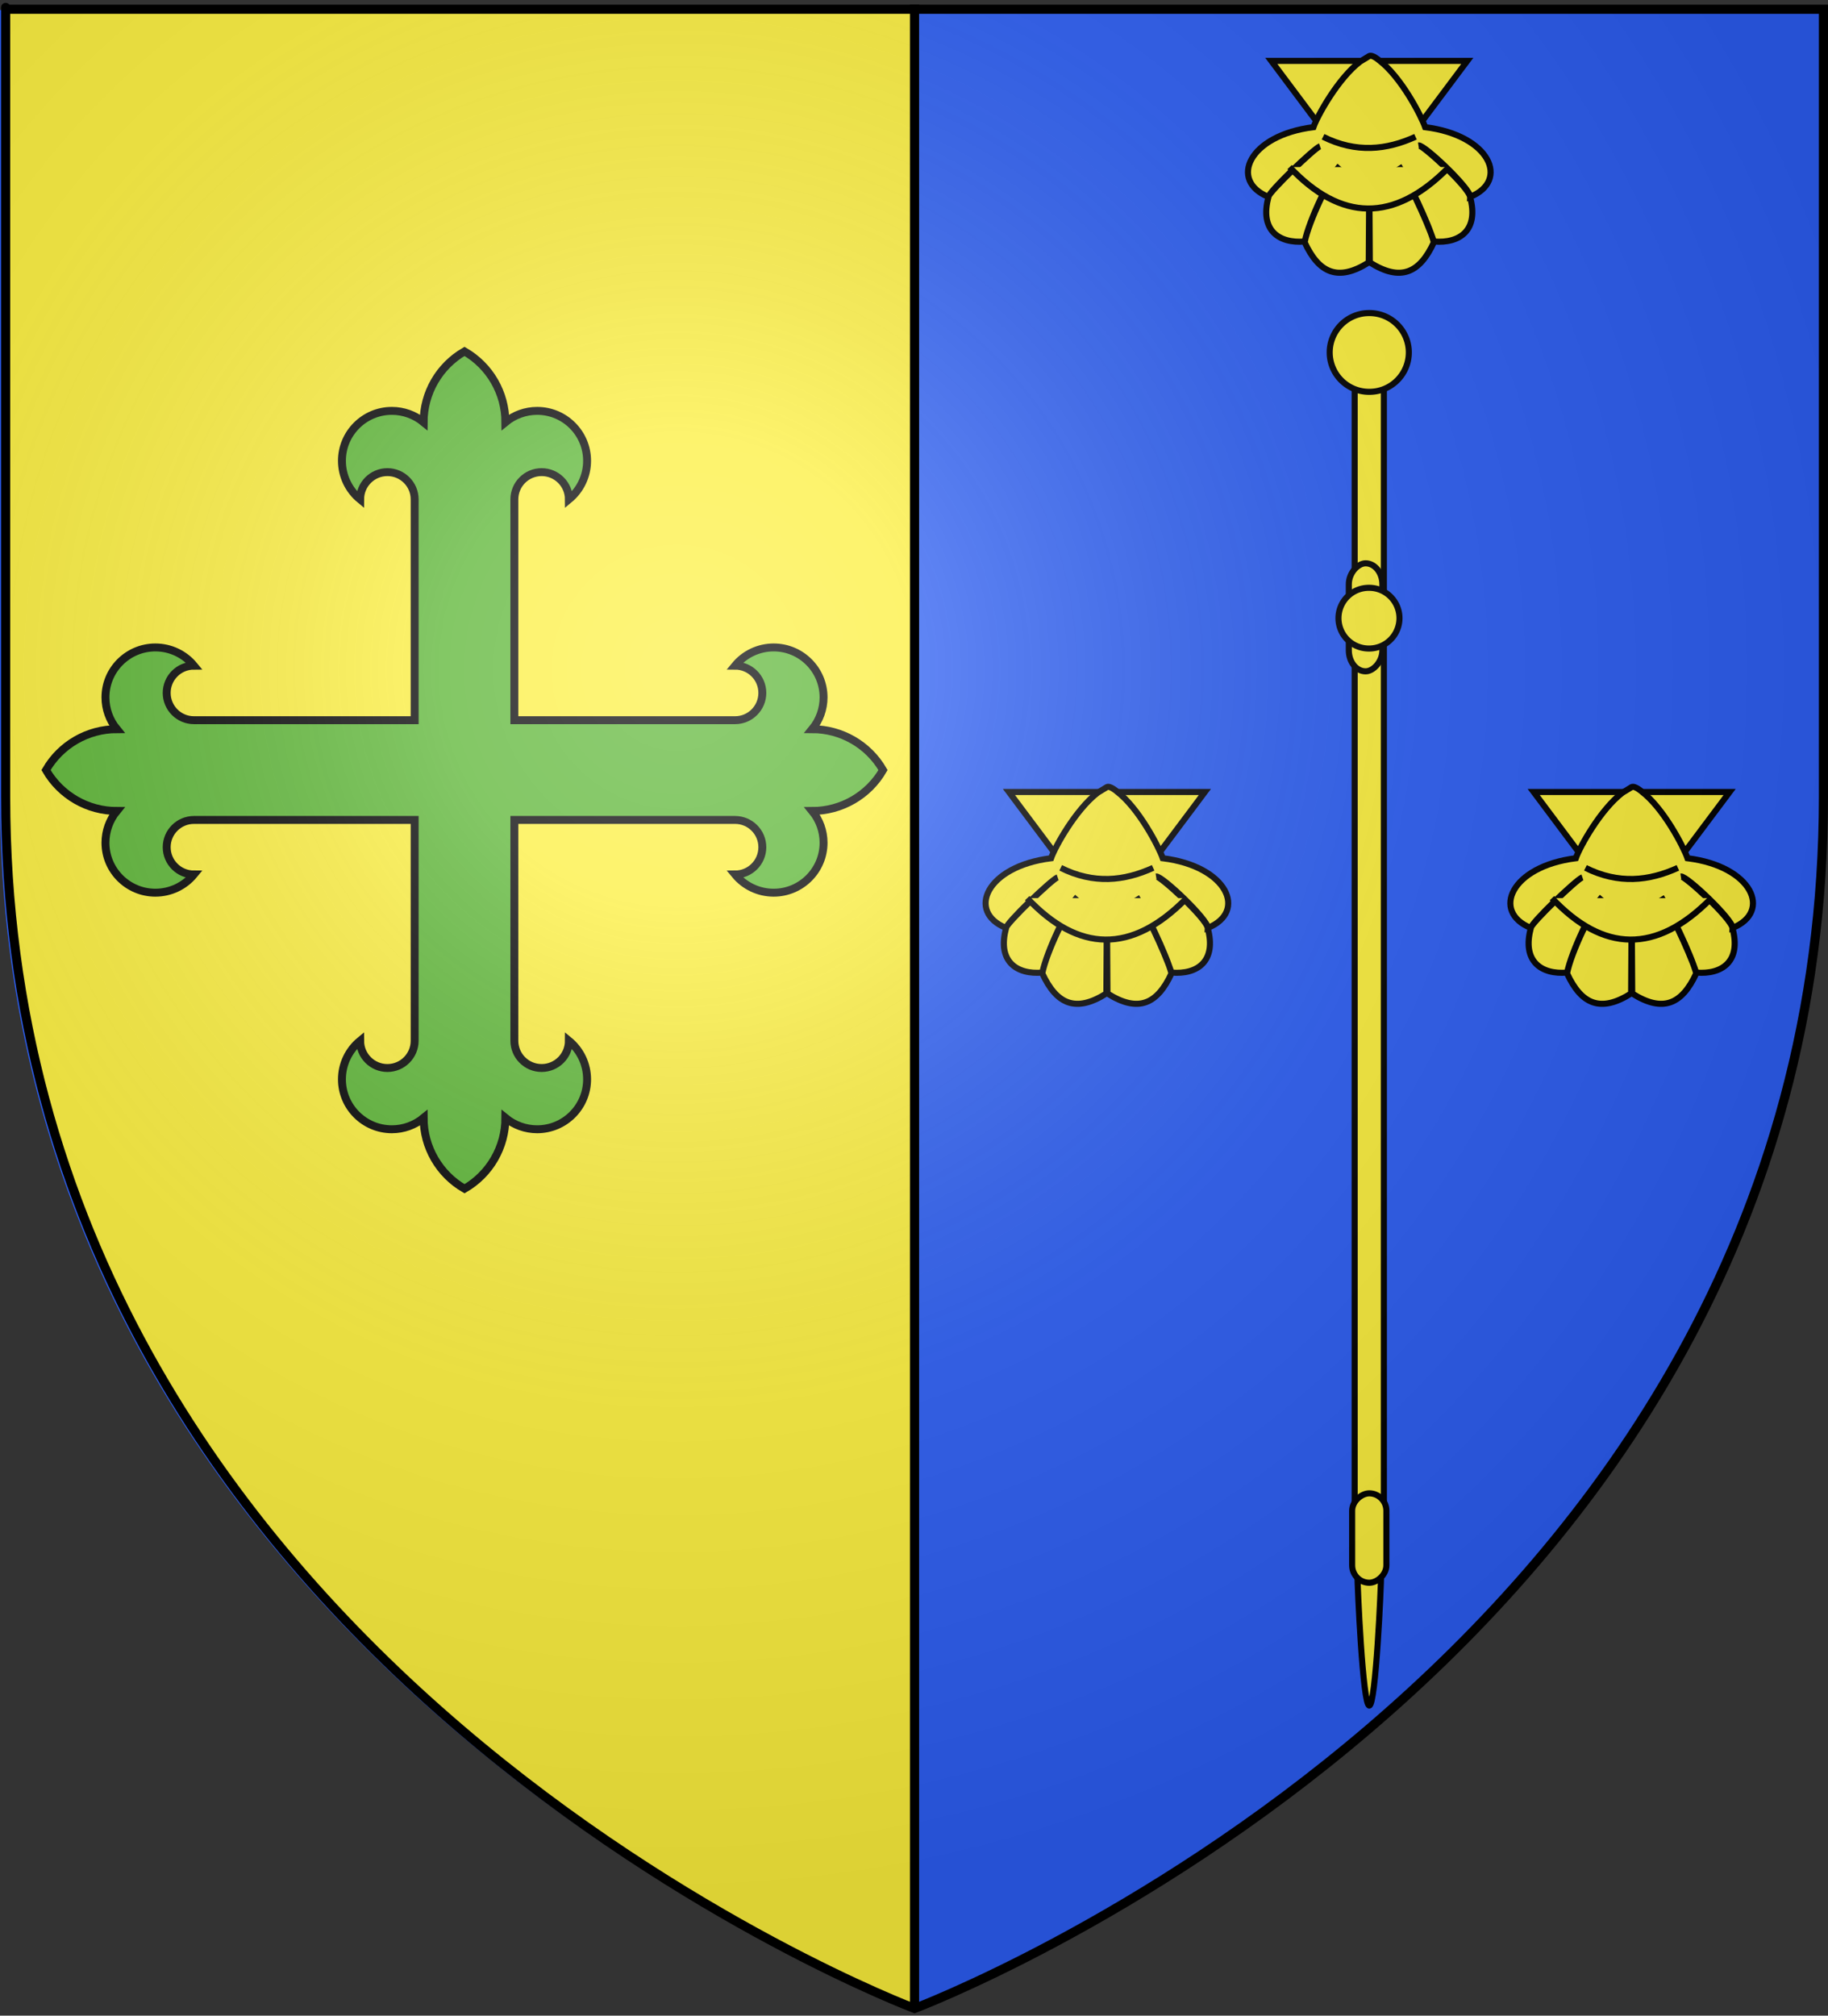
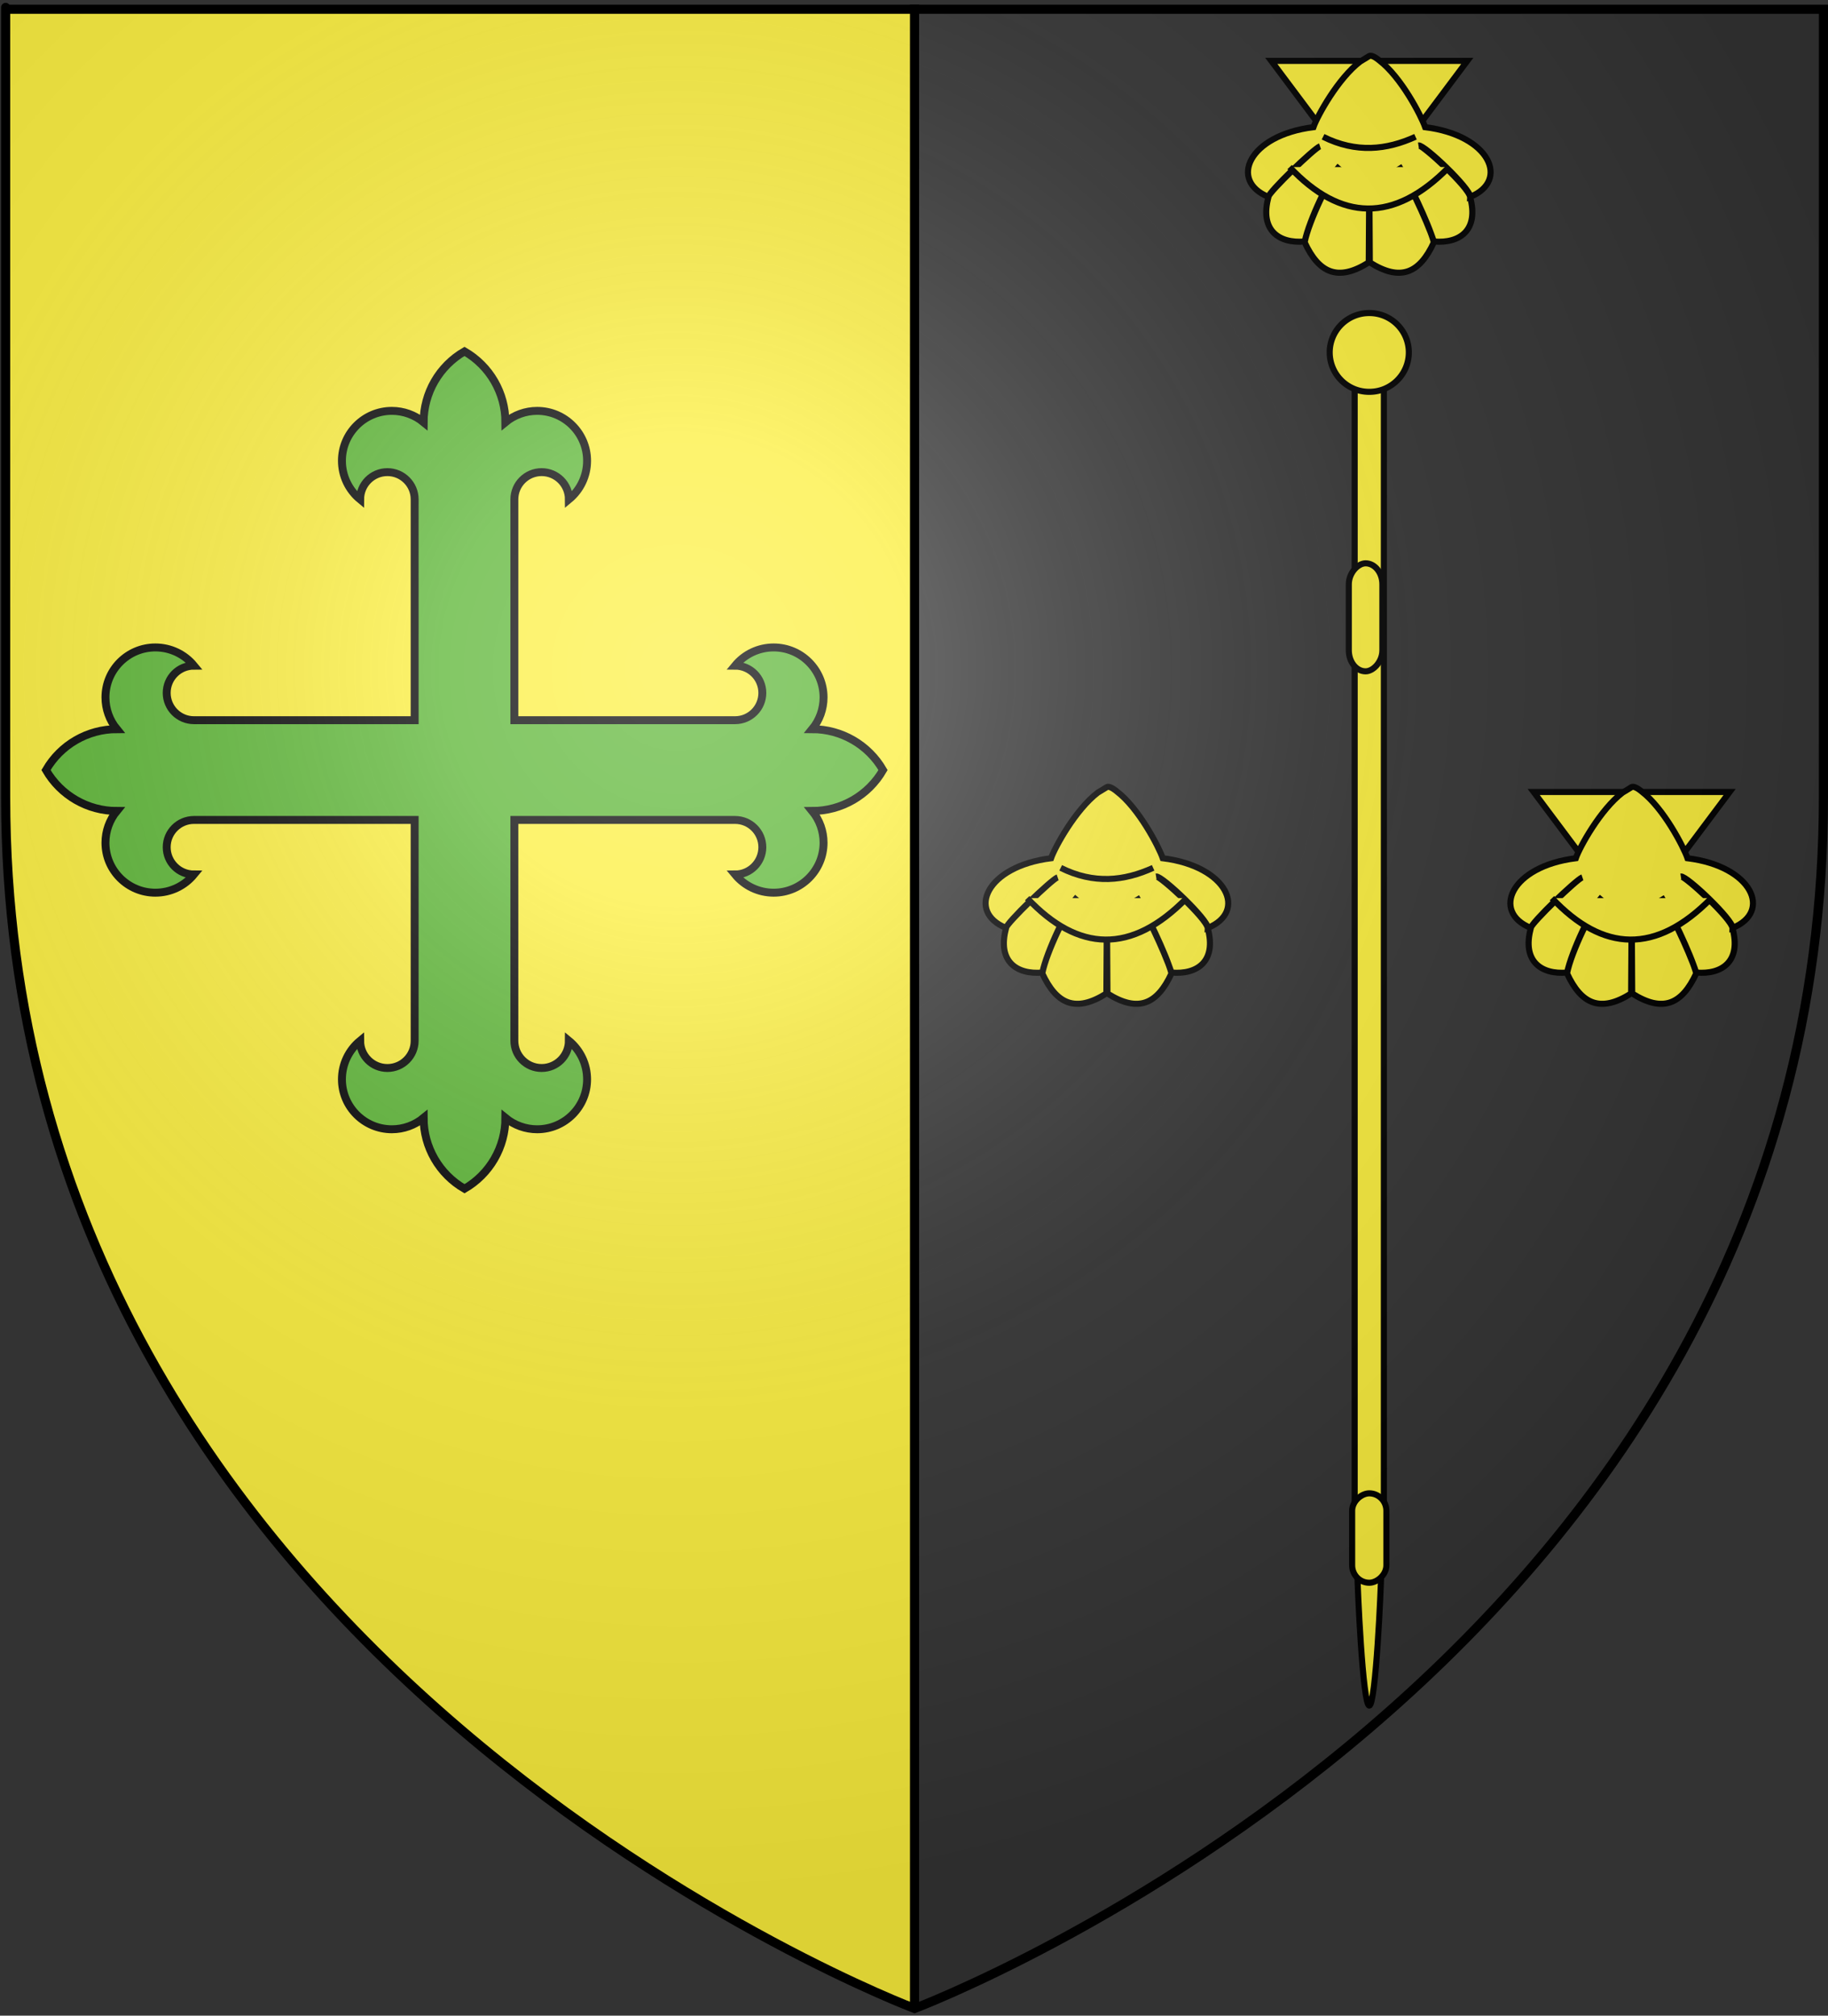
<svg xmlns="http://www.w3.org/2000/svg" xmlns:ns1="http://sodipodi.sourceforge.net/DTD/sodipodi-0.dtd" xmlns:ns2="http://www.inkscape.org/namespaces/inkscape" xmlns:xlink="http://www.w3.org/1999/xlink" height="661.723" width="600.354" version="1.0" id="svg2" ns1:version="0.32" ns2:version="0.45.1" ns1:docname="Blason ville fr Bonloc (Pyrénées-Atlantiques).svg" ns1:docbase="C:\Users\Jany\Documents\aaaOuiqui\Blasons\Blasons autres svg" ns2:export-filename="/Users/olivier/Desktop/Blason Rouge/Blason_Vide_3D.png" ns2:export-xdpi="144" ns2:export-ydpi="144" ns2:output_extension="org.inkscape.output.svg.inkscape">
  <rect width="100%" height="100%" fill="#333333" stroke="none" />
  <ns1:namedview ns2:window-height="814" ns2:window-width="1152" ns2:pageshadow="2" ns2:pageopacity="0.0" guidetolerance="10.0" gridtolerance="10.0" objecttolerance="10.0" borderopacity="1.0" bordercolor="#666666" pagecolor="#ffffff" id="base" showgrid="false" height="660px" ns2:zoom="0.55390031" ns2:cx="327.76643" ns2:cy="241.60859" ns2:window-x="-8" ns2:window-y="-8" ns2:current-layer="layer4" showguides="true" ns2:guide-bbox="true" />
  <desc id="desc4">Flag of Canton of Valais (Wallis)</desc>
  <defs id="defs6">
    <linearGradient id="linearGradient2893">
      <stop style="stop-color:white;stop-opacity:0.314;" offset="0" id="stop2895" />
      <stop id="stop2897" offset="0.19" style="stop-color:white;stop-opacity:0.251;" />
      <stop style="stop-color:#6b6b6b;stop-opacity:0.125;" offset="0.6" id="stop2901" />
      <stop style="stop-color:black;stop-opacity:0.125;" offset="1" id="stop2899" />
    </linearGradient>
    <radialGradient ns2:collect="always" xlink:href="#linearGradient2893" id="radialGradient3163" gradientUnits="userSpaceOnUse" gradientTransform="matrix(1.353,0,0,1.349,-77.629,-85.747)" cx="221.445" cy="226.331" fx="221.445" fy="226.331" r="300" />
  </defs>
  <g ns2:groupmode="layer" id="layer3" ns2:label="Fond écu" style="display:inline" transform="translate(0.354,0.223)">
-     <path id="path2855" style="fill:#2b5df2;fill-opacity:1;fill-rule:evenodd;stroke:none;stroke-width:1px;stroke-linecap:butt;stroke-linejoin:miter;stroke-opacity:1" d="M 300,660.5 C 300,660.5 598.5,548.18 598.5,262.728 C 598.5,-22.723 598.5,4.176 598.5,4.176 L 1.5,4.176 L 1.5,262.728 C 1.5,548.18 300,660.5 300,660.5 z " ns1:nodetypes="cccccc" />
-     <path style="fill:#2b5df2;fill-opacity:1;fill-rule:evenodd;stroke:none;stroke-width:1px;stroke-linecap:butt;stroke-linejoin:miter;stroke-opacity:1;display:inline" d="M 296.802,3.071 C 296.842,3.442 296.865,3.814 296.865,4.196 L 296.865,658.883 C 283.296,653.619 -0.354,540.245 -0.354,261.602 C -0.354,-23.849 -0.354,3.071 -0.354,3.071 L 296.802,3.071 z " id="path2816" />
    <path style="fill:#fcef3c;fill-opacity:1;fill-rule:evenodd;stroke:none;stroke-width:1px;stroke-linecap:butt;stroke-linejoin:miter;stroke-opacity:1;display:inline" d="M 299.589,3.071 C 299.629,3.442 299.652,3.814 299.652,4.196 L 299.652,658.883 C 286.04,653.619 1.476,540.245 1.476,261.602 C 1.476,-23.849 1.476,3.071 1.476,3.071 L 299.589,3.071 z " id="path2818" />
  </g>
  <g ns2:groupmode="layer" id="layer4" ns2:label="Meubles" style="display:inline" transform="translate(0.354,0.223)">
    <g id="g2461" ns2:label="Calque 1" transform="matrix(0.471,0,0,0.471,408.101,16.166)" style="fill:#fcef3c;fill-opacity:1;stroke:#000000;stroke-width:4.247;stroke-miterlimit:4;stroke-dasharray:none;stroke-opacity:1;display:inline">
      <g transform="translate(-191.362,-117.094)" id="g7233" style="fill:#fcef3c;fill-opacity:1;stroke:#000000;stroke-width:4.247;stroke-miterlimit:4;stroke-dasharray:none;stroke-opacity:1">
        <path style="fill:#fcef3c;fill-opacity:1;fill-rule:evenodd;stroke:#000000;stroke-width:4.247;stroke-linecap:butt;stroke-linejoin:miter;stroke-miterlimit:4;stroke-dasharray:none;stroke-opacity:1" d="M 210.616,124.75 L 278.923,216.005 L 347.259,124.75 L 278.923,124.75 L 210.616,124.75 z " id="path1900" />
        <path style="fill:#fcef3c;fill-opacity:1;fill-rule:evenodd;stroke:#000000;stroke-width:4.247;stroke-linecap:butt;stroke-linejoin:miter;stroke-miterlimit:4;stroke-dasharray:none;stroke-opacity:1" d="M 272.562,125.219 C 257.197,136.913 242.734,163.061 240,170.938 C 194.611,176.569 180.99,208.311 208.562,219.5 C 209.216,215.963 240.847,185.424 244.541,184.276 C 240.137,185.905 208.496,216.309 208.656,219.562 C 202.325,242.827 215.951,252.178 233.938,250.625 C 236.839,236.215 251.456,205.453 258.347,197.83 C 251.61,206.012 236.699,236.407 233.875,251.188 C 243.812,272.711 257.138,278.748 278.562,265.219 L 278.938,203.229 L 279.312,265.219 C 300.737,278.748 314.032,272.711 323.969,251.188 C 320.377,237.942 305.551,207.44 299.528,197.83 C 304.282,205.621 318.751,234.608 323.938,250.625 C 341.924,252.178 355.55,242.827 349.219,219.562 C 348.195,212.565 315.921,183.163 313.303,183.657 C 317.501,183.198 349.647,213.857 349.312,219.5 C 376.885,208.311 363.264,176.569 317.875,170.938 C 315.141,163.061 301.234,136.079 285.868,124.385 C 285.868,124.385 281.226,120.287 278.938,121.344 L 272.562,125.219 z " id="path2792" ns1:nodetypes="ccccccccccccccccccccc" />
        <path style="fill:#fcef3c;fill-opacity:1;fill-rule:evenodd;stroke:#000000;stroke-width:4.247;stroke-linecap:butt;stroke-linejoin:miter;stroke-miterlimit:4;stroke-dasharray:none;stroke-opacity:1" d="M 246.705,177.634 C 269.839,189.152 290.992,186.806 311.17,177.634" id="path3686" ns1:nodetypes="cc" />
        <path style="fill:#fcef3c;fill-opacity:1;fill-rule:evenodd;stroke:#000000;stroke-width:4.247;stroke-linecap:butt;stroke-linejoin:miter;stroke-miterlimit:4;stroke-dasharray:none;stroke-opacity:1" d="M 223.364,198.752 C 258.931,236.443 295.98,238.098 334.511,198.752" id="path4573" ns1:nodetypes="cc" />
      </g>
    </g>
    <g style="stroke:#000000;stroke-width:2;stroke-miterlimit:4;stroke-dasharray:none;stroke-opacity:1;display:inline" id="g4492" transform="translate(-2,0)">
      <g style="fill:#fcef3c;fill-opacity:1;stroke:#000000;stroke-width:4.247;stroke-miterlimit:4;stroke-dasharray:none;stroke-opacity:1" transform="matrix(0.471,0,0,0.471,323.931,256.166)" ns2:label="Calque 1" id="g4480">
        <g style="fill:#fcef3c;fill-opacity:1;stroke:#000000;stroke-width:4.247;stroke-miterlimit:4;stroke-dasharray:none;stroke-opacity:1" id="g4482" transform="translate(-191.362,-117.094)">
-           <path id="path4484" d="M 210.616,124.75 L 278.923,216.005 L 347.259,124.75 L 278.923,124.75 L 210.616,124.75 z " style="fill:#fcef3c;fill-opacity:1;fill-rule:evenodd;stroke:#000000;stroke-width:4.247;stroke-linecap:butt;stroke-linejoin:miter;stroke-miterlimit:4;stroke-dasharray:none;stroke-opacity:1" />
          <path ns1:nodetypes="ccccccccccccccccccccc" id="path4486" d="M 272.562,125.219 C 257.197,136.913 242.734,163.061 240,170.938 C 194.611,176.569 180.99,208.311 208.562,219.5 C 209.216,215.963 240.847,185.424 244.541,184.276 C 240.137,185.905 208.496,216.309 208.656,219.562 C 202.325,242.827 215.951,252.178 233.938,250.625 C 236.839,236.215 251.456,205.453 258.347,197.83 C 251.61,206.012 236.699,236.407 233.875,251.188 C 243.812,272.711 257.138,278.748 278.562,265.219 L 278.938,203.229 L 279.312,265.219 C 300.737,278.748 314.032,272.711 323.969,251.188 C 320.377,237.942 305.551,207.44 299.528,197.83 C 304.282,205.621 318.751,234.608 323.938,250.625 C 341.924,252.178 355.55,242.827 349.219,219.562 C 348.195,212.565 315.921,183.163 313.303,183.657 C 317.501,183.198 349.647,213.857 349.312,219.5 C 376.885,208.311 363.264,176.569 317.875,170.938 C 315.141,163.061 301.234,136.079 285.868,124.385 C 285.868,124.385 281.226,120.287 278.938,121.344 L 272.562,125.219 z " style="fill:#fcef3c;fill-opacity:1;fill-rule:evenodd;stroke:#000000;stroke-width:4.247;stroke-linecap:butt;stroke-linejoin:miter;stroke-miterlimit:4;stroke-dasharray:none;stroke-opacity:1" />
          <path ns1:nodetypes="cc" id="path4488" d="M 246.705,177.634 C 269.839,189.152 290.992,186.806 311.17,177.634" style="fill:#fcef3c;fill-opacity:1;fill-rule:evenodd;stroke:#000000;stroke-width:4.247;stroke-linecap:butt;stroke-linejoin:miter;stroke-miterlimit:4;stroke-dasharray:none;stroke-opacity:1" />
          <path ns1:nodetypes="cc" id="path4490" d="M 223.364,198.752 C 258.931,236.443 295.98,238.098 334.511,198.752" style="fill:#fcef3c;fill-opacity:1;fill-rule:evenodd;stroke:#000000;stroke-width:4.247;stroke-linecap:butt;stroke-linejoin:miter;stroke-miterlimit:4;stroke-dasharray:none;stroke-opacity:1" />
        </g>
      </g>
      <g id="g4468" ns2:label="Calque 1" transform="matrix(0.471,0,0,0.471,496.271,256.166)" style="fill:#fcef3c;fill-opacity:1;stroke:#000000;stroke-width:4.247;stroke-miterlimit:4;stroke-dasharray:none;stroke-opacity:1">
        <g transform="translate(-191.362,-117.094)" id="g4470" style="fill:#fcef3c;fill-opacity:1;stroke:#000000;stroke-width:4.247;stroke-miterlimit:4;stroke-dasharray:none;stroke-opacity:1">
          <path style="fill:#fcef3c;fill-opacity:1;fill-rule:evenodd;stroke:#000000;stroke-width:4.247;stroke-linecap:butt;stroke-linejoin:miter;stroke-miterlimit:4;stroke-dasharray:none;stroke-opacity:1" d="M 210.616,124.75 L 278.923,216.005 L 347.259,124.75 L 278.923,124.75 L 210.616,124.75 z " id="path4472" />
          <path style="fill:#fcef3c;fill-opacity:1;fill-rule:evenodd;stroke:#000000;stroke-width:4.247;stroke-linecap:butt;stroke-linejoin:miter;stroke-miterlimit:4;stroke-dasharray:none;stroke-opacity:1" d="M 272.562,125.219 C 257.197,136.913 242.734,163.061 240,170.938 C 194.611,176.569 180.99,208.311 208.562,219.5 C 209.216,215.963 240.847,185.424 244.541,184.276 C 240.137,185.905 208.496,216.309 208.656,219.562 C 202.325,242.827 215.951,252.178 233.938,250.625 C 236.839,236.215 251.456,205.453 258.347,197.83 C 251.61,206.012 236.699,236.407 233.875,251.188 C 243.812,272.711 257.138,278.748 278.562,265.219 L 278.938,203.229 L 279.312,265.219 C 300.737,278.748 314.032,272.711 323.969,251.188 C 320.377,237.942 305.551,207.44 299.528,197.83 C 304.282,205.621 318.751,234.608 323.938,250.625 C 341.924,252.178 355.55,242.827 349.219,219.562 C 348.195,212.565 315.921,183.163 313.303,183.657 C 317.501,183.198 349.647,213.857 349.312,219.5 C 376.885,208.311 363.264,176.569 317.875,170.938 C 315.141,163.061 301.234,136.079 285.868,124.385 C 285.868,124.385 281.226,120.287 278.938,121.344 L 272.562,125.219 z " id="path4474" ns1:nodetypes="ccccccccccccccccccccc" />
-           <path style="fill:#fcef3c;fill-opacity:1;fill-rule:evenodd;stroke:#000000;stroke-width:4.247;stroke-linecap:butt;stroke-linejoin:miter;stroke-miterlimit:4;stroke-dasharray:none;stroke-opacity:1" d="M 246.705,177.634 C 269.839,189.152 290.992,186.806 311.17,177.634" id="path4476" ns1:nodetypes="cc" />
          <path style="fill:#fcef3c;fill-opacity:1;fill-rule:evenodd;stroke:#000000;stroke-width:4.247;stroke-linecap:butt;stroke-linejoin:miter;stroke-miterlimit:4;stroke-dasharray:none;stroke-opacity:1" d="M 223.364,198.752 C 258.931,236.443 295.98,238.098 334.511,198.752" id="path4478" ns1:nodetypes="cc" />
        </g>
      </g>
    </g>
    <g id="g5546" style="stroke:#000000;stroke-width:2;stroke-miterlimit:4;stroke-dasharray:none;stroke-opacity:1;display:inline" transform="translate(-1.712,0)">
      <path ns1:nodetypes="cccscccsc" id="rect3461" d="M 455.849,125.078 L 455.849,508.494 L 454.946,516.477 C 454.946,520.277 453.21,559.702 451.054,559.702 C 448.898,559.702 447.162,520.277 447.162,516.477 L 446.259,508.494 L 446.259,125.078 C 446.259,121.277 447.995,118.218 450.151,118.218 C 452.307,118.218 455.849,121.277 455.849,125.078 z " style="fill:#fcef3c;fill-opacity:1;stroke:#000000;stroke-width:2;stroke-miterlimit:4;stroke-dasharray:none;stroke-opacity:1" />
      <path transform="matrix(0,0.358,-0.358,0,472.077,-176.659)" d="M 852.139 58.727 A 36.108 36.108 0 1 1  779.924,58.727 A 36.108 36.108 0 1 1  852.139 58.727 z" ns1:ry="36.107582" ns1:rx="36.107582" ns1:cy="58.726795" ns1:cx="816.03131" id="path3463" style="fill:#fcef3c;fill-opacity:1;stroke:#000000;stroke-width:5.587;stroke-miterlimit:4;stroke-dasharray:none;stroke-opacity:1" ns1:type="arc" />
      <rect transform="matrix(0,1,-1,0,0,0)" style="fill:#fcef3c;fill-opacity:1;stroke:#000000;stroke-width:2;stroke-miterlimit:4;stroke-dasharray:none;stroke-opacity:1" id="rect4440" width="29.347" height="11.238" x="490.025" y="-456.673" rx="5.715" ry="5.676" />
      <g transform="matrix(1.2,0,0,1.2,-91.417,-58.442)" id="g5542" style="stroke:#000000;stroke-width:1.666;stroke-miterlimit:4;stroke-dasharray:none;stroke-opacity:1">
        <rect style="fill:#fcef3c;fill-opacity:1;stroke:#000000;stroke-width:1.666;stroke-miterlimit:4;stroke-dasharray:none;stroke-opacity:1" id="rect4438" width="29.551" height="9.186" x="202.623" y="-455.647" rx="5.755" ry="4.639" transform="matrix(0,1,-1,0,0,0)" />
-         <path transform="matrix(0,0.23,-0.23,0,465.485,29.943)" d="M 852.139 58.727 A 36.108 36.108 0 1 1  779.924,58.727 A 36.108 36.108 0 1 1  852.139 58.727 z" ns1:ry="36.107582" ns1:rx="36.107582" ns1:cy="58.726795" ns1:cx="816.03131" id="path5540" style="fill:#fcef3c;fill-opacity:1;stroke:#000000;stroke-width:7.234;stroke-miterlimit:4;stroke-dasharray:none;stroke-opacity:1" ns1:type="arc" />
      </g>
    </g>
    <g transform="matrix(7.4047005e-2,0,0,7.4047005e-2,4.107,104.488)" style="fill:#5ab532;fill-opacity:1;stroke:#000000;stroke-width:35.134;stroke-miterlimit:4;stroke-dasharray:none;stroke-opacity:1;display:inline" id="g6531">
      <path style="fill:#5ab532;fill-opacity:1;stroke:#000000;stroke-width:35.134;stroke-miterlimit:4;stroke-dasharray:none;stroke-opacity:1" d="M 1778.9,3200 C 1778.9,3266.79 1724.75,3320.93 1657.97,3320.93 C 1591.18,3320.93 1537.04,3266.79 1537.04,3200 C 1485.93,3242.08 1456.32,3304.81 1456.32,3371.02 C 1456.32,3493.35 1555.49,3592.53 1677.83,3592.53 C 1729.19,3592.53 1778.96,3574.68 1818.61,3542.03 C 1818.61,3671.64 1887.76,3791.4 2000,3856.21 C 2112.24,3791.4 2181.39,3671.64 2181.39,3542.03 C 2221.04,3574.68 2270.81,3592.53 2322.17,3592.53 C 2444.51,3592.53 2543.68,3493.35 2543.68,3371.02 C 2543.68,3304.81 2514.07,3242.08 2462.96,3200 C 2462.96,3266.79 2408.82,3320.93 2342.03,3320.93 C 2275.25,3320.93 2221.1,3266.79 2221.1,3200 L 2221.1,2221.1 L 3200,2221.1 C 3266.79,2221.1 3320.93,2275.25 3320.93,2342.03 C 3320.93,2408.82 3266.79,2462.96 3200,2462.96 C 3242.08,2514.07 3304.81,2543.68 3371.02,2543.68 C 3493.35,2543.68 3592.53,2444.51 3592.53,2322.17 C 3592.53,2270.81 3574.68,2221.04 3542.03,2181.39 C 3671.64,2181.39 3791.4,2112.24 3856.21,2000 C 3791.4,1887.76 3671.64,1818.61 3542.03,1818.61 C 3574.68,1778.96 3592.53,1729.19 3592.53,1677.83 C 3592.53,1555.49 3493.35,1456.32 3371.02,1456.32 C 3304.81,1456.32 3242.08,1485.93 3200,1537.04 C 3266.79,1537.04 3320.93,1591.18 3320.93,1657.97 C 3320.93,1724.75 3266.79,1778.9 3200,1778.9 L 2221.1,1778.9 L 2221.1,800 C 2221.1,733.214 2275.25,679.073 2342.03,679.073 C 2408.82,679.073 2462.96,733.214 2462.96,800 C 2514.07,757.922 2543.68,695.188 2543.68,628.984 C 2543.68,506.648 2444.51,407.475 2322.17,407.475 C 2270.81,407.475 2221.04,425.324 2181.39,457.969 C 2181.39,328.36 2112.24,208.597 2000,143.793 C 1887.76,208.597 1818.61,328.36 1818.61,457.969 C 1778.96,425.324 1729.19,407.475 1677.83,407.475 C 1555.49,407.475 1456.32,506.648 1456.32,628.984 C 1456.32,695.188 1485.93,757.922 1537.04,800 C 1537.04,733.214 1591.18,679.073 1657.97,679.073 C 1724.75,679.073 1778.9,733.214 1778.9,800 L 1778.9,1778.9 L 800,1778.9 C 733.214,1778.9 679.073,1724.75 679.073,1657.97 C 679.073,1591.18 733.214,1537.04 800,1537.04 C 757.922,1485.93 695.188,1456.32 628.984,1456.32 C 506.648,1456.32 407.475,1555.49 407.475,1677.83 C 407.475,1729.19 425.324,1778.96 457.969,1818.61 C 328.36,1818.61 208.597,1887.76 143.793,2000 C 208.597,2112.24 328.36,2181.39 457.969,2181.39 C 425.324,2221.04 407.475,2270.81 407.475,2322.17 C 407.475,2444.51 506.648,2543.68 628.984,2543.68 C 695.188,2543.68 757.922,2514.07 800,2462.96 C 733.214,2462.96 679.073,2408.82 679.073,2342.03 C 679.073,2275.25 733.214,2221.1 800,2221.1 L 1778.9,2221.1 L 1778.9,3200 z " id="path6533" />
    </g>
  </g>
  <g ns2:groupmode="layer" id="layer2" ns2:label="Reflet final" style="display:inline" transform="translate(0.354,0.223)" ns1:insensitive="true">
    <path ns1:nodetypes="cccccc" d="M 300,658.5 C 300,658.5 598.5,546.18 598.5,260.728 C 598.5,-24.723 598.5,2.176 598.5,2.176 L 1.5,2.176 L 1.5,260.728 C 1.5,546.18 300,658.5 300,658.5 z " style="opacity:1;fill:url(#radialGradient3163);fill-opacity:1;fill-rule:evenodd;stroke:none;stroke-width:1px;stroke-linecap:butt;stroke-linejoin:miter;stroke-opacity:1" id="path2875" ns2:export-xdpi="144" ns2:export-ydpi="144" />
    <path style="fill:none;fill-opacity:0.75;fill-rule:evenodd;stroke:#000000;stroke-width:3;stroke-linecap:butt;stroke-linejoin:miter;stroke-miterlimit:4;stroke-dasharray:none;stroke-opacity:1;display:inline" d="M 300,1.277 C 300,657.447 300,660 300,660" id="path3705" />
  </g>
  <g ns2:groupmode="layer" id="layer1" ns2:label="Contour final" style="display:inline" transform="translate(0.354,0.223)" ns1:insensitive="true">
    <path ns1:nodetypes="cccccc" d="M 300,659.138 C 300,659.138 1.5,546.818 1.5,261.366 C 1.5,-24.085 1.5,2.815 1.5,2.815 L 598.5,2.815 L 598.5,261.366 C 598.5,546.818 300,659.138 300,659.138 z " style="opacity:1;fill:none;fill-opacity:1;fill-rule:evenodd;stroke:#000000;stroke-width:3;stroke-linecap:butt;stroke-linejoin:miter;stroke-miterlimit:4;stroke-dasharray:none;stroke-opacity:1" id="path1411" ns2:export-xdpi="144" ns2:export-ydpi="144" />
  </g>
</svg>